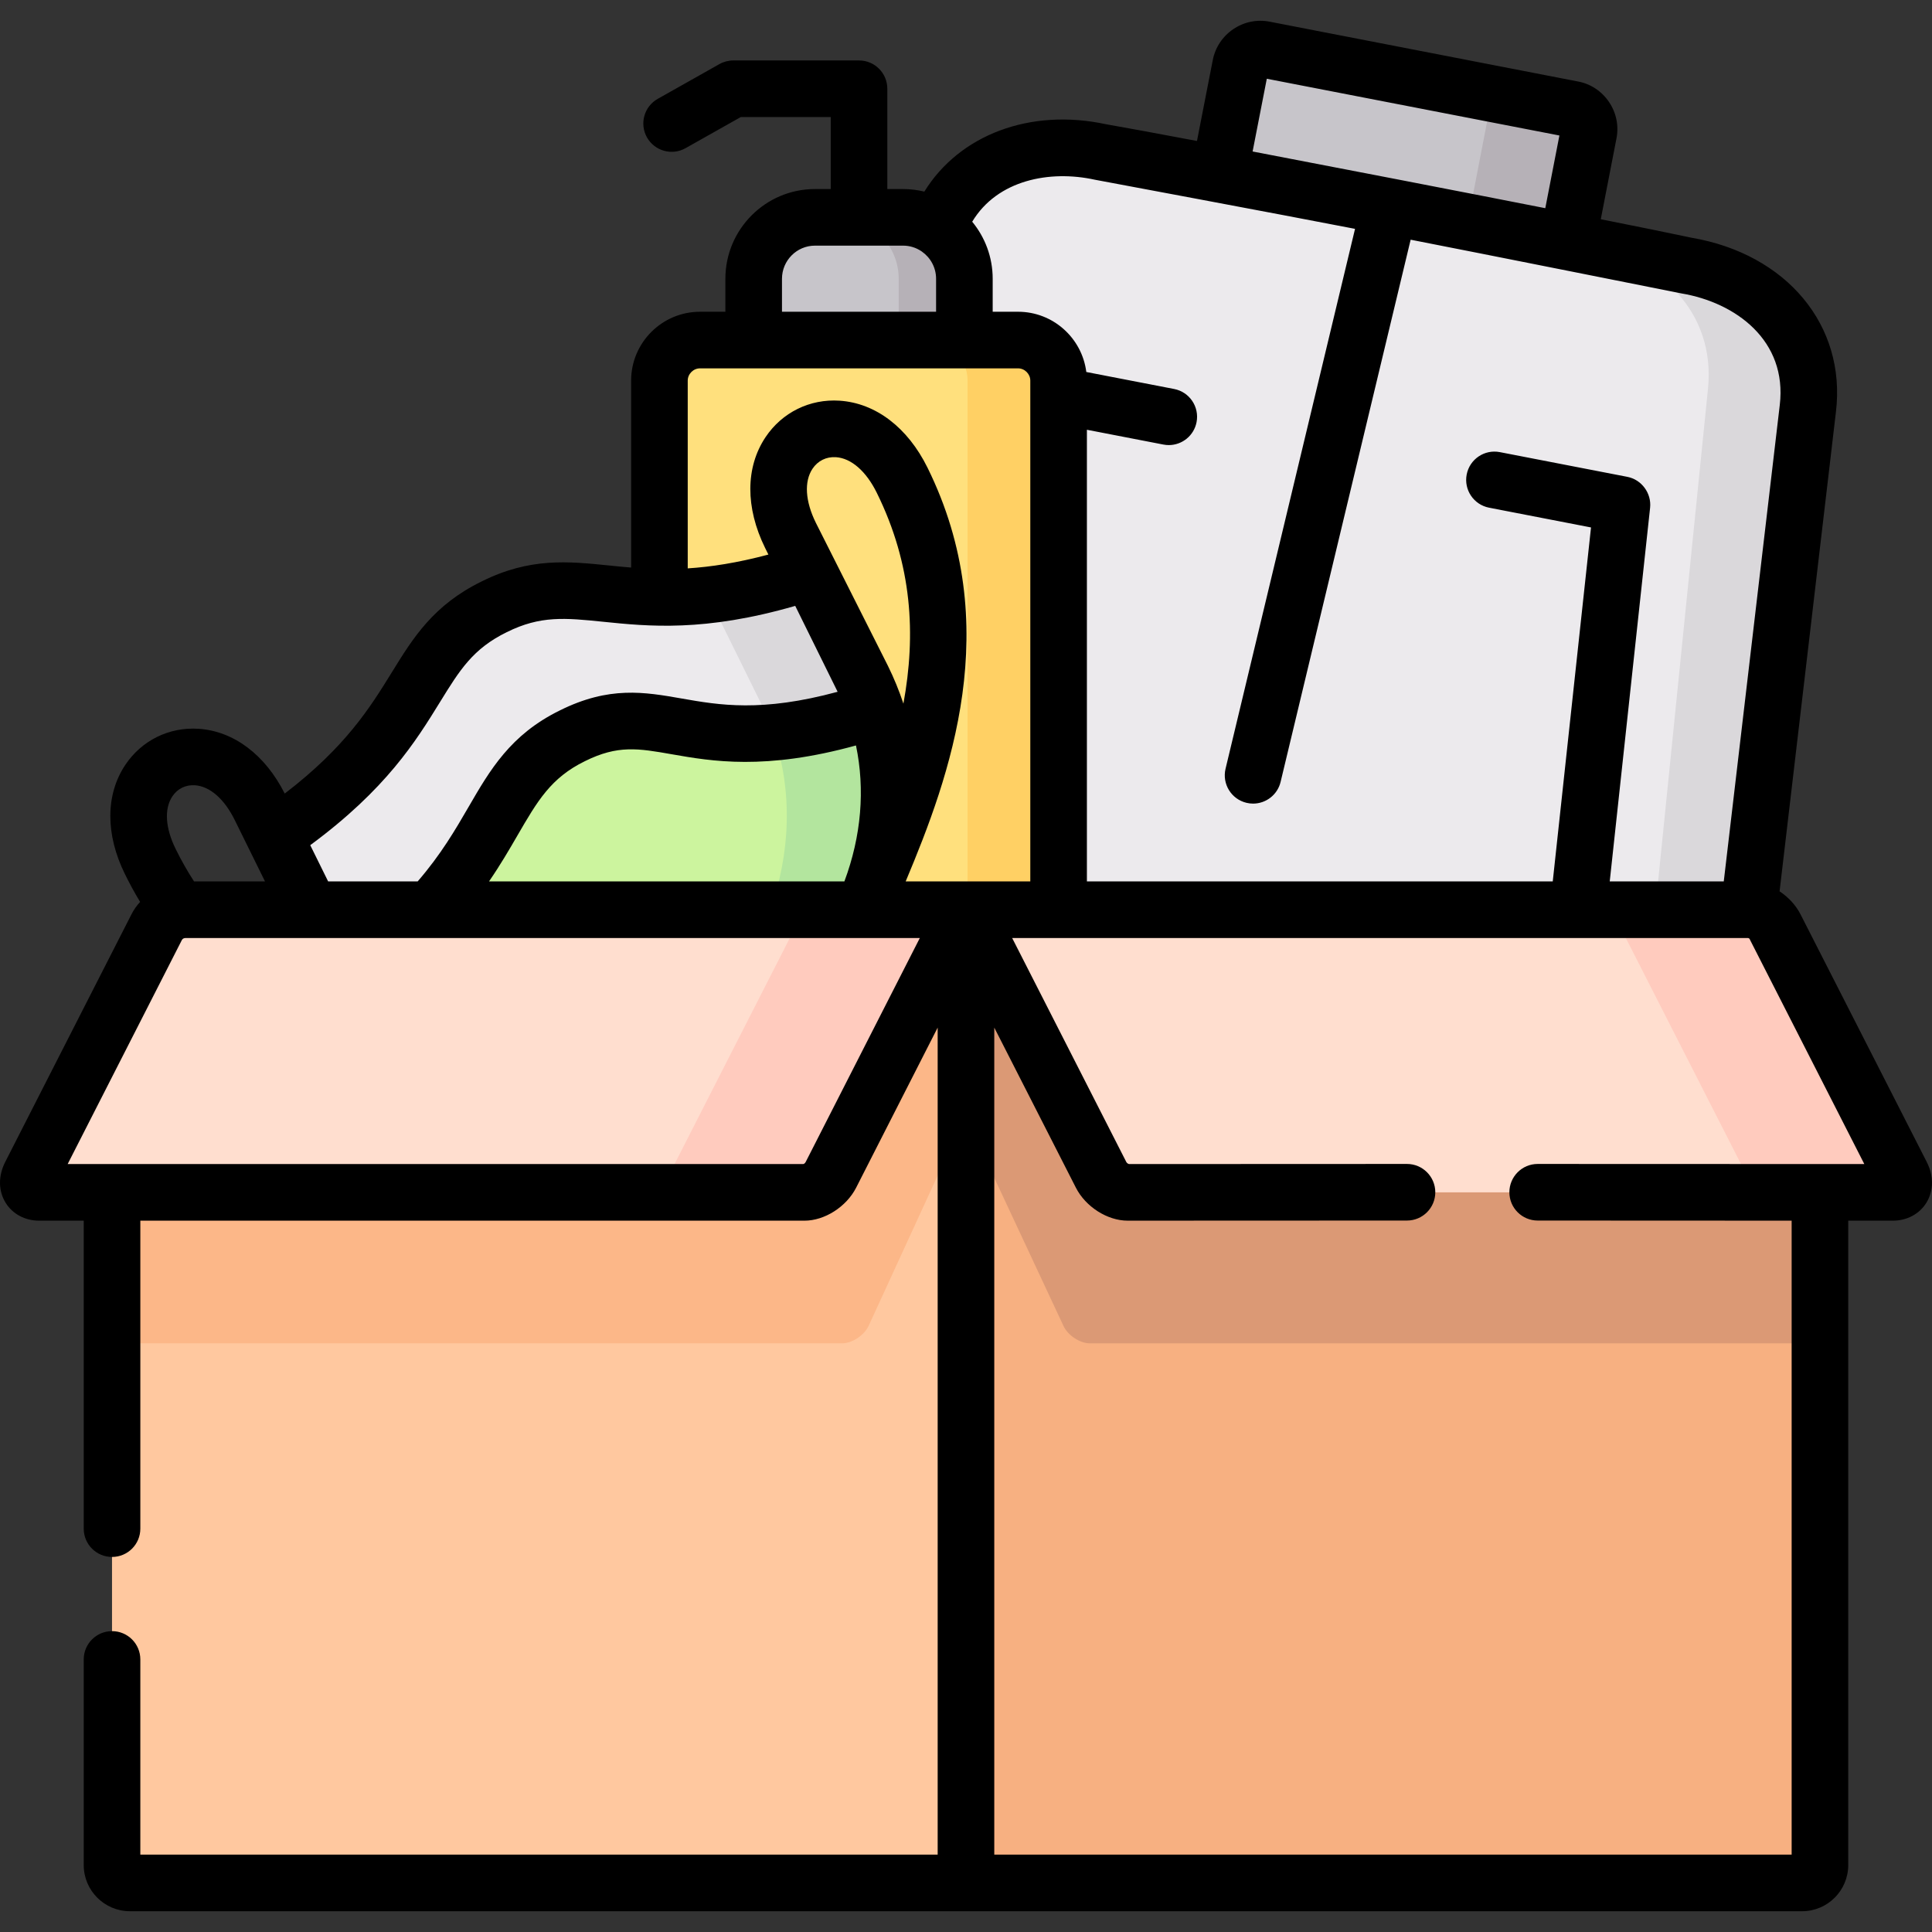
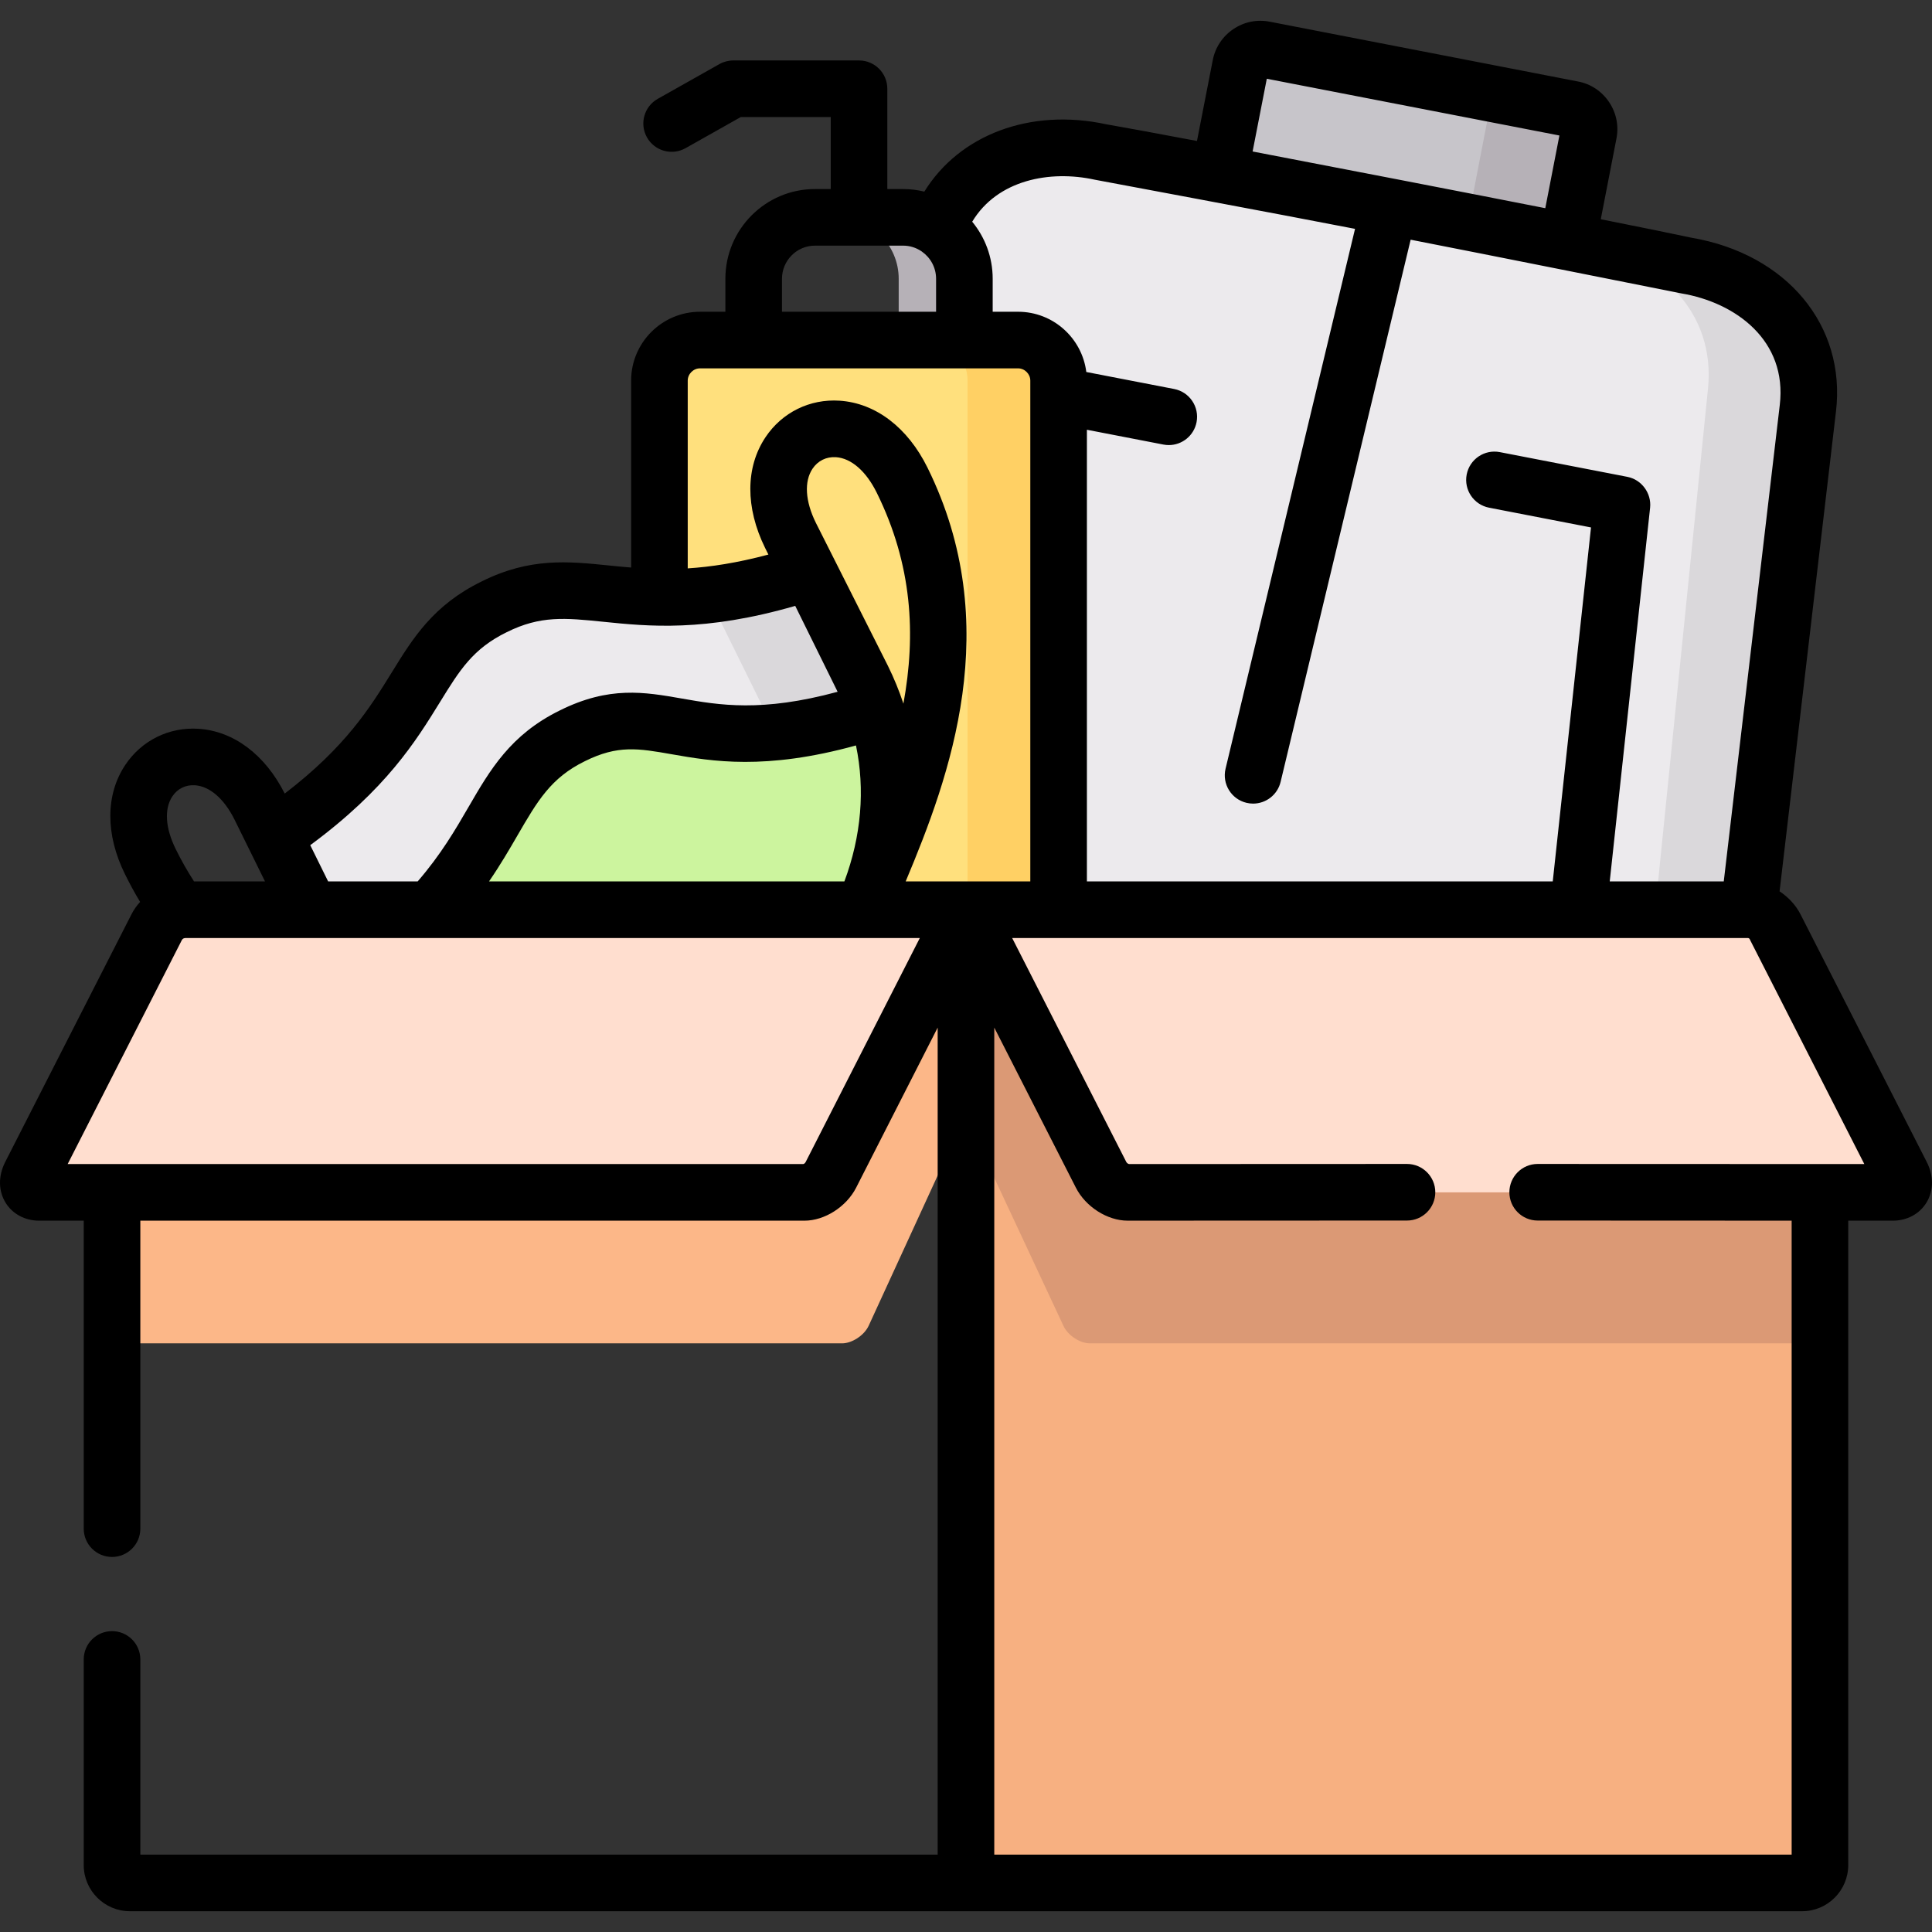
<svg xmlns="http://www.w3.org/2000/svg" id="Capa_1" enable-background="new 0 0 512 512" height="512" viewBox="0 0 512 512" width="512">
  <rect x="0" y="0" width="512" height="512" fill="#333333" stroke="none" />
  <g>
    <g>
      <path clip-rule="evenodd" d="m328.76 17.354-5.613 28.753 40.804 29.645 51.491-11.753 5.584-28.753c.567-2.892-1.361-5.756-4.252-6.295l-81.722-15.851c-2.89-.566-5.725 1.362-6.292 4.254z" fill="#c7c5ca" fill-rule="evenodd" />
    </g>
    <g>
      <path clip-rule="evenodd" d="m291.739 40.302c-18.736-4.111-37.671 2.949-43.652 21.493 3.316 2.977 7.483 221.196 7.483 221.196l207.912-41.911 15.618-132.869c2.409-20.302-12.869-34.593-32.285-37.853-4.96-1.077-17.602-3.629-31.378-6.351-19.048-3.8-40.25-7.911-46.118-8.988-5.839-1.191-27.07-5.302-46.174-8.903-13.776-2.61-26.418-4.964-31.406-5.814z" fill="#eceaed" fill-rule="evenodd" />
    </g>
    <g>
-       <path clip-rule="evenodd" d="m255.57 73.873c0-4.792-2.098-9.102-5.386-12.079-2.891-2.609-6.718-4.196-10.856-4.196h-11.678-11.678c-8.929 0-16.242 7.315-16.242 16.275v16.247l27.92 9.387 27.92-9.387z" fill="#c7c5ca" fill-rule="evenodd" />
-     </g>
+       </g>
    <g>
-       <path clip-rule="evenodd" d="m255.995 498.993 27.807-113.996-27.807-143.917-226.308 74.913v178.265c0 2.58 2.126 4.735 4.734 4.735z" fill="#ffc89f" fill-rule="evenodd" />
-     </g>
+       </g>
    <g>
      <path clip-rule="evenodd" d="m280.542 241.08v-124.051-16.162c0-5.926-4.847-10.746-10.743-10.746h-16.327-55.812-12.16c-5.896 0-10.743 4.82-10.743 10.746v140.213h70.778 10.459z" fill="#ffe07d" fill-rule="evenodd" />
    </g>
    <g>
      <path clip-rule="evenodd" d="m280.542 100.867c0-5.926-4.847-10.746-10.743-10.746h-14.229-2.098-7.795c5.896 0 10.743 4.82 10.743 10.746v101.651 38.562h24.122z" fill="#ffd064" fill-rule="evenodd" />
    </g>
    <g>
      <path clip-rule="evenodd" d="m190.461 281.457c34.723-17.155 57.399-62.607 38.124-101.679l-13.946-28.269c-48.13 15.822-59.752-2.609-83.675 9.3-23.98 11.739-16.469 32.182-58.306 60.764l13.946 28.269c19.275 39.072 69.134 48.741 103.857 31.615z" fill="#ccf49e" fill-rule="evenodd" />
    </g>
    <g>
      <path clip-rule="evenodd" d="m214.64 151.508c-48.13 15.822-59.752-2.609-83.675 9.3-23.98 11.739-16.469 32.182-58.306 60.764l13.946 28.269c1.701 3.431 3.6 6.607 5.726 9.584 42.575-29.092 34.921-52.484 59.327-64.421 24.349-12.107 31.406 9.215 80.387-6.862-.935-2.807-2.098-5.614-3.458-8.365z" fill="#eceaed" fill-rule="evenodd" />
    </g>
    <g>
      <path clip-rule="evenodd" d="m228.586 179.778-13.946-28.269c-10.658 3.488-19.53 5.331-27.126 6.181l13.946 28.269c1.332 2.694 2.438 5.416 3.373 8.138 7.426-.652 16.27-2.382 27.211-5.954-.936-2.808-2.098-5.615-3.458-8.365z" fill="#dad8db" fill-rule="evenodd" />
    </g>
    <g>
-       <path clip-rule="evenodd" d="m230.967 235.721c5.499-15 6.519-31.615 1.077-47.579-10.941 3.573-19.785 5.302-27.211 5.954.028.085.057.142.085.198 5.329 15.68 4.45 31.984-.765 46.785h24.66c.793-1.757 1.502-3.543 2.154-5.358z" fill="#b3e59e" fill-rule="evenodd" />
-     </g>
+       </g>
    <g>
      <path clip-rule="evenodd" d="m174.758 241.08h-60.715-31.747-33.759c-.34 0-.68.028-1.02.085-2.324.454-4.875 2.325-6.009 4.565l-11.82 23.222-21.628 42.391c-1.276 2.552-.255 4.65 2.296 4.65h19.331 183.507c2.551 0 5.697-2.098 7.001-4.65l21.599-42.39 10.091-19.82 4.11-8.053h-10.459-16.724z" fill="#ffdecf" fill-rule="evenodd" />
    </g>
    <g>
      <path clip-rule="evenodd" d="m482.303 315.993-226.308-74.913v257.913h221.575c2.608 0 4.734-2.155 4.734-4.735v-178.265z" fill="#f7b081" fill-rule="evenodd" />
    </g>
    <g>
      <path clip-rule="evenodd" d="m418.215 241.08h-137.673-24.547l35.8 70.263c1.304 2.552 4.479 4.65 7.03 4.65h183.479 19.331c2.551 0 3.6-2.098 2.296-4.65l-33.447-65.612c-1.304-2.58-4.45-4.65-7.001-4.65h-45.268z" fill="#ffdecf" fill-rule="evenodd" />
    </g>
    <g>
      <path clip-rule="evenodd" d="m421.027 35.246c.567-2.892-1.361-5.756-4.252-6.295l-25.625-4.991c2.409.907 3.883 3.459 3.373 6.068l-5.556 28.753c8.079 1.588 17.518 3.431 26.475 5.217z" fill="#b6b1b7" fill-rule="evenodd" />
    </g>
    <g>
      <path clip-rule="evenodd" d="m479.109 108.205c2.409-20.303-12.869-34.594-32.286-37.855-4.961-1.077-17.603-3.629-31.379-6.352-8.957-1.786-18.397-3.63-26.475-5.217 13.748 2.722 26.419 5.274 31.351 6.352 19.417 3.289 34.384 17.524 32.315 37.883l-13.976 138.064h24.831z" fill="#dad8db" fill-rule="evenodd" />
    </g>
    <g>
      <path clip-rule="evenodd" d="m255.57 90.121v-16.248c0-4.792-2.098-9.102-5.386-12.079-.539-.454-1.077-.907-1.644-1.304-2.636-1.815-5.811-2.892-9.212-2.892h-11.678-5.726c8.929 0 16.242 7.315 16.242 16.275v16.247h7.511 7.795 2.098z" fill="#b6b1b7" fill-rule="evenodd" />
    </g>
    <g>
      <path clip-rule="evenodd" d="m29.687 356.001h193.484c2.551 0 5.811-2.042 7.03-4.65l21.684-47.21 4.11-8.053v-55.008l-4.11 8.053-10.091 19.82-21.599 42.39c-1.304 2.552-4.45 4.65-7.001 4.65h-183.507z" fill="#fcb788" fill-rule="evenodd" />
    </g>
    <g>
      <path clip-rule="evenodd" d="m288.819 356.001h193.484v-40.008h-183.478c-2.551 0-5.726-2.098-7.03-4.65l-35.8-70.263v55.008l25.822 55.263c1.191 2.608 4.451 4.65 7.002 4.65z" fill="#db9975" fill-rule="evenodd" />
    </g>
    <g>
-       <path clip-rule="evenodd" d="m220.195 311.343 21.599-42.39 10.091-19.82 4.11-8.053h-10.459-16.724-15.675l-19.842 38.902-15.987 31.36c-1.304 2.552-4.45 4.65-7.001 4.65h42.886c2.552.001 5.698-2.098 7.002-4.649z" fill="#ffcbbe" fill-rule="evenodd" />
-     </g>
+       </g>
    <g>
-       <path clip-rule="evenodd" d="m482.312 315.995h19.332c2.551 0 3.6-2.098 2.296-4.65l-33.449-65.615c-1.304-2.58-4.45-4.65-7.001-4.65h-24.831-16.271c2.551 0 5.698 2.07 7.002 4.65l2.863 5.586 30.586 60.029c1.304 2.552.255 4.65-2.296 4.65z" fill="#ffcbbe" fill-rule="evenodd" />
-     </g>
+       </g>
    <path d="m510.612 307.94-33.439-65.598c-1.244-2.459-3.236-4.584-5.566-6.128l14.943-127.123c2.712-22.843-13.037-41.776-38.311-46.097-4.17-.906-13.337-2.766-24.015-4.896l4.156-21.399c.664-3.384-.043-6.828-1.991-9.698-1.942-2.861-4.871-4.784-8.192-5.403l-81.702-15.848c-3.376-.662-6.806.041-9.668 1.979-2.844 1.926-4.772 4.835-5.43 8.197l-4.184 21.435c-10.665-2.009-19.833-3.707-24.046-4.425-20.233-4.371-38.948 2.856-48.207 17.845-1.805-.441-3.689-.681-5.628-.681h-4.18v-26.58c0-4.15-3.36-7.5-7.5-7.5h-33.309c-1.29 0-2.56.33-3.68.96l-16.359 9.22c-3.6 2.03-4.88 6.6-2.85 10.21 2.04 3.61 6.61 4.89 10.22 2.86l14.64-8.25h23.839v19.079h-4.18c-13.089 0-23.739 10.66-23.739 23.779v8.74h-6.73c-10.06 0-18.249 8.19-18.249 18.249v49.538c-2.05-.16-4.04-.36-5.98-.56-10.72-1.09-20.849-2.13-33.609 4.23-12.829 6.28-18.179 14.939-23.839 24.119-5.74 9.29-12.16 19.689-28.369 32.109-5.21-10.31-13.51-16.559-22.849-17.169-7.8-.5-15.059 3.07-19.409 9.58-5.25 7.87-5.28 18.409-.1 28.909 1.25 2.54 2.59 5.01 4.03 7.39-.92 1.01-1.7 2.12-2.3 3.31l-33.479 65.667c-1.85 3.7-1.8 7.63.15 10.77 1.83 2.96 5.14 4.73 8.85 4.73h11.839v81.617c0 4.15 3.36 7.5 7.5 7.5s7.5-3.35 7.5-7.5v-81.617h176.004c5.34 0 11.1-3.67 13.69-8.74l21.609-42.428v219.172h-211.303v-51.728c0-4.15-3.36-7.5-7.5-7.5s-7.5 3.35-7.5 7.5v54.488c0 6.75 5.49 12.24 12.23 12.24h443.154c6.74 0 12.23-5.49 12.23-12.24v-170.765h11.829c3.74 0 7.06-1.78 8.89-4.77 1.939-3.169 1.969-7.099.089-10.779zm-174.897-287.071 77.543 15.04-3.741 19.262c-16.682-3.294-61.723-12.01-77.564-15.026zm-45.581 26.757c.116.025 49.935 9.318 68.965 13.023l-34.313 143.066c-.966 4.028 1.516 8.076 5.544 9.042.588.141 1.176.209 1.755.209 3.389 0 6.462-2.313 7.287-5.753l34.463-143.689c17.762 3.458 71.619 14.212 71.739 14.232 14.442 2.424 28.107 12.507 26.082 29.577l-14.842 126.251h-30.219l10.7-99.046c.398-3.823-2.251-7.439-6.031-8.169l-33.787-6.55c-4.075-.794-8.002 1.87-8.791 5.935-.788 4.066 1.869 8.002 5.935 8.79l27.013 5.237-10.139 93.803h-123.455v-119.693l20.273 3.923c.481.093.961.138 1.433.138 3.521 0 6.662-2.491 7.355-6.076.787-4.066-1.872-8.001-5.938-8.788l-23.281-4.505c-1.129-8.984-8.796-15.965-18.08-15.965h-6.73v-8.74c0-5.74-2.039-11.009-5.428-15.121 6.668-11.1 20.59-13.743 32.49-11.131zm-82.901 26.252c0-4.84 3.92-8.78 8.74-8.78h23.359c1.775 0 3.425.537 4.805 1.454.056.041.114.078.171.118 2.271 1.587 3.763 4.225 3.763 7.208v8.74h-40.839v-8.74zm-90.636 112.186c5.25-8.52 8.72-14.139 17.709-18.539 8.92-4.44 15.499-3.77 25.449-2.76 12.1 1.24 26.939 2.75 50.988-4.2l11.12 22.529c.04.08.07.16.11.24-20.189 5.47-31.349 3.53-41.318 1.78-9.87-1.73-19.199-3.36-32.299 3.16-13.069 6.41-18.489 15.749-24.219 25.639-3.44 5.93-7.3 12.57-13.45 19.669h-23.729l-4.74-9.6c20.149-14.859 27.989-27.558 34.379-37.918zm99.616-47.508c-2.83-5.73-3.15-10.96-.88-14.349 1.41-2.1 3.66-3.21 6.19-3.05 4.06.27 8 3.7 10.83 9.43 9.43 19.109 10.41 37.609 7.06 55.888-1.12-3.4-2.49-6.74-4.1-10.01zm7.56 95.027h-94.176c3.03-4.41 5.41-8.51 7.51-12.14 5.35-9.22 8.87-15.299 17.889-19.719 8.73-4.34 14.129-3.4 23.069-1.83 10.57 1.85 24.689 4.31 48.778-2.34 2.44 11.669 1.42 23.999-3.07 36.029zm-178.094-22.54c1.35-2.03 3.53-3.1 5.96-2.94 3.95.25 7.8 3.61 10.55 9.18l8.04 16.299h-18.81c-1.75-2.71-3.39-5.58-4.86-8.58-2.76-5.579-3.08-10.669-.88-13.959zm167.854 96.857c-.11.18-.295.547-.71.59h-194.893l30.249-59.338c.11-.18.29-.55 1.06-.57h194.523zm26.479-74.317c11.71-27.889 26.419-67.827 5.79-109.636-5.25-10.65-13.739-17.129-23.299-17.759-7.9-.52-15.239 3.1-19.639 9.68-5.32 7.97-5.36 18.649-.11 29.329l.88 1.77c-8.32 2.22-15.279 3.27-21.379 3.66v-49.758c0-1.76 1.49-3.25 3.25-3.25h84.297c1.76 0 3.24 1.49 3.24 3.25v132.715h-33.03zm167.494 74.877s0 0-.01 0c-4.14 0-7.49 3.36-7.5 7.5 0 4.14 3.36 7.5 7.5 7.5l67.308.03v168.004h-211.313v-219.173l21.629 42.428c2.58 5.07 8.35 8.74 13.71 8.74l74.037-.03c4.14 0 7.5-3.36 7.5-7.5-.01-4.14-3.36-7.5-7.5-7.5-.01 0-.01 0-.01 0l-73.667.03c-.425-.117-.62-.41-.71-.55l-30.249-59.358h194.893c.31 0 .54.11.68.55l30.259 59.358z" />
  </g>
</svg>